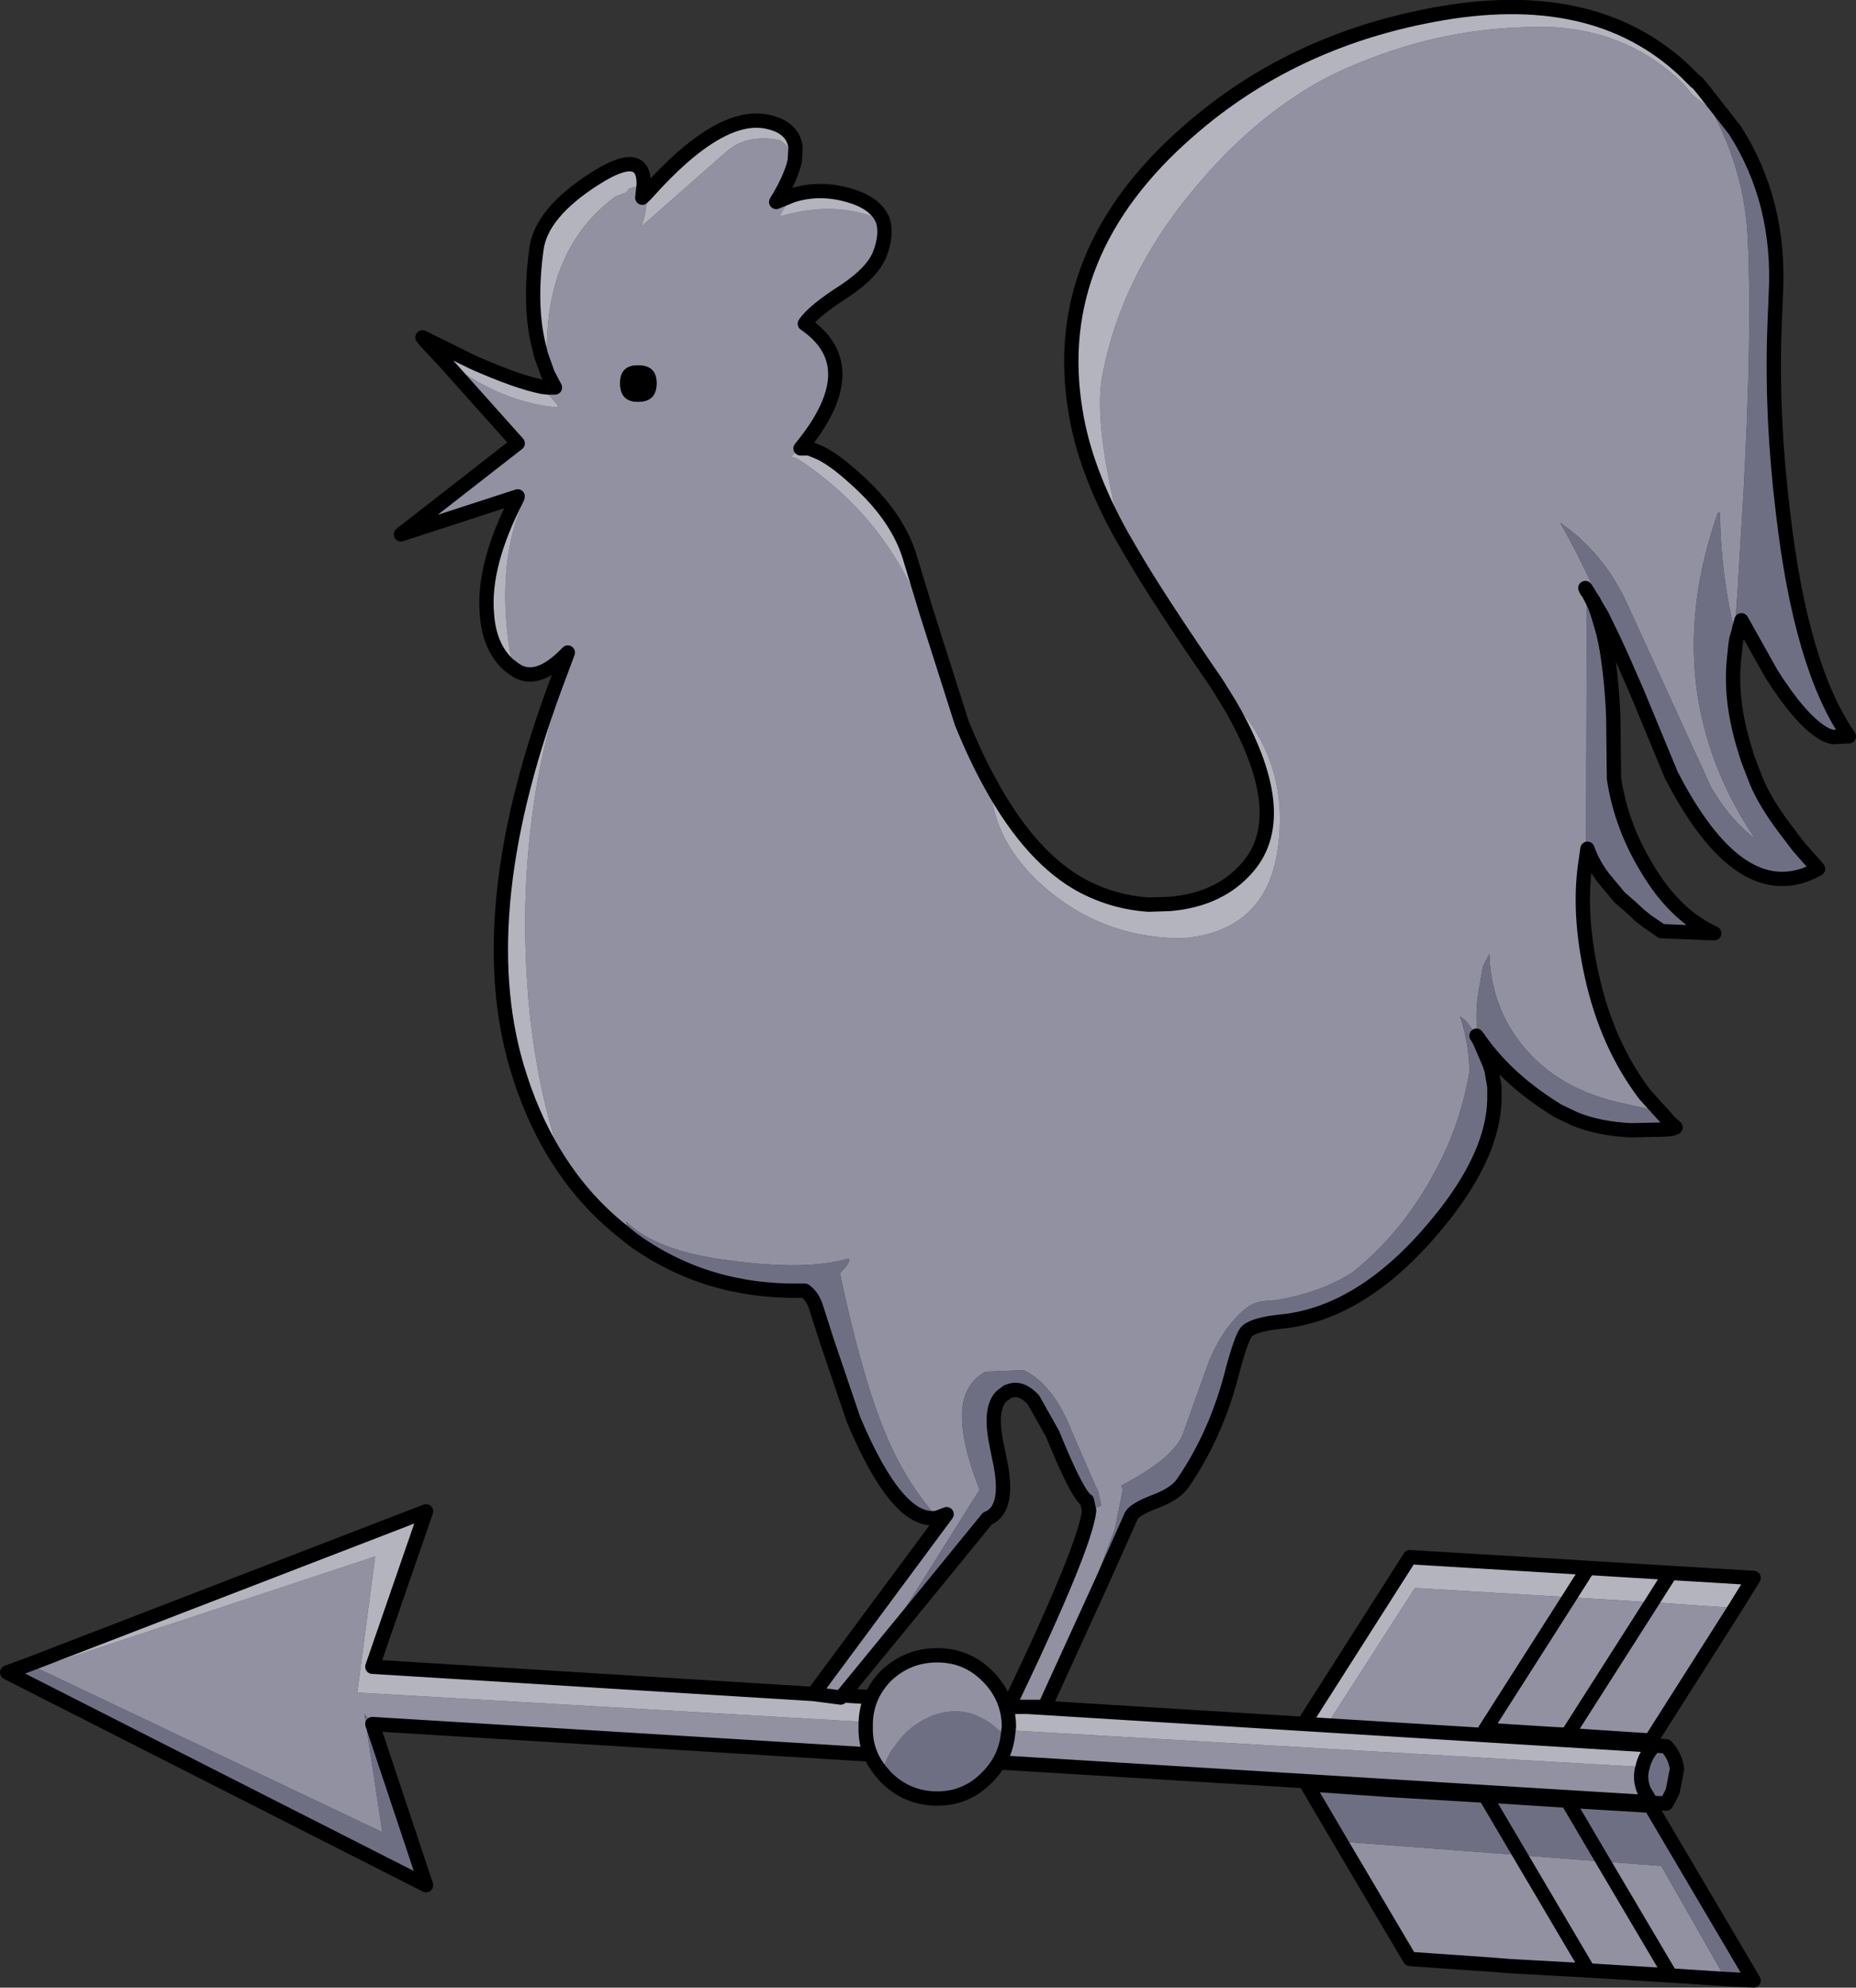
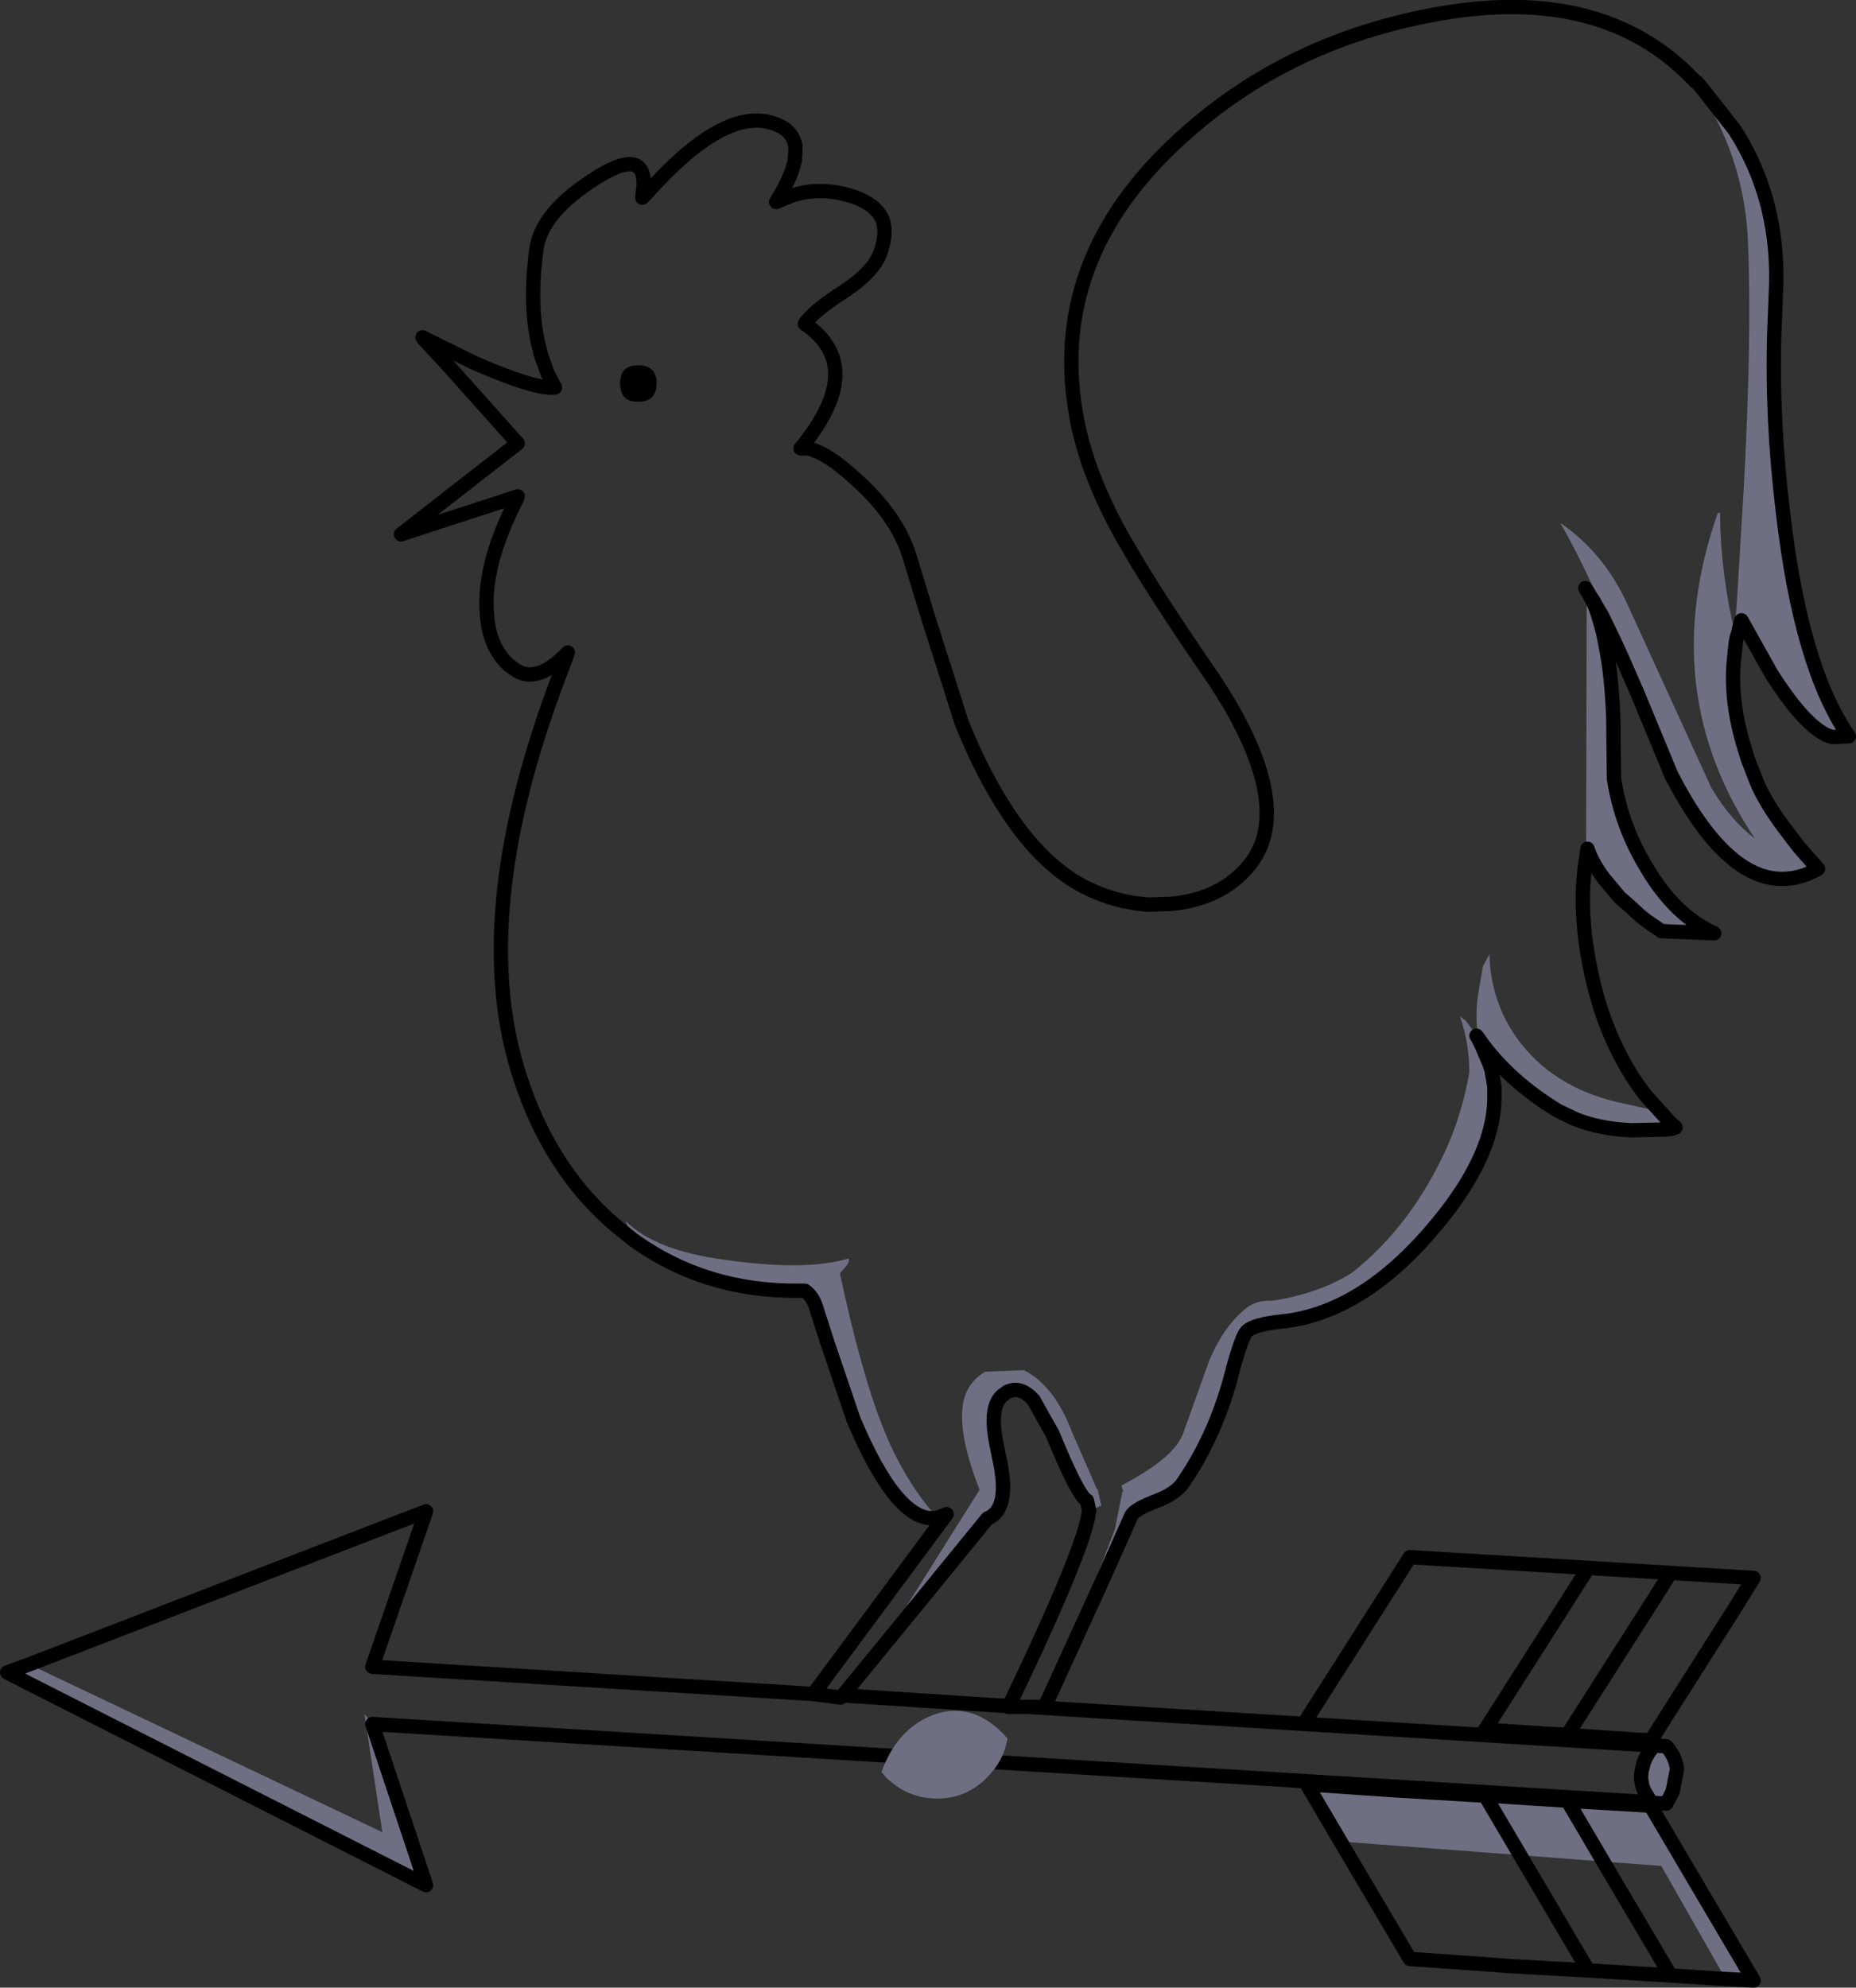
<svg xmlns="http://www.w3.org/2000/svg" height="138.75px" width="129.6px">
  <rect width="100%" height="100%" fill="#333333" stroke="none" />
  <g transform="matrix(1.0, 0.0, 0.0, 1.0, 64.95, 121.9)">
-     <path d="M13.4 -84.45 Q11.4 -92.15 12.0 -95.55 13.3 -102.65 18.5 -108.8 22.5 -113.6 27.25 -116.25 29.1 -117.25 31.5 -118.1 37.3 -120.2 43.6 -120.0 48.95 -119.65 52.65 -116.0 L53.2 -115.3 53.9 -114.75 54.3 -114.45 54.6 -114.15 Q56.9 -109.9 57.1 -105.1 57.4 -98.55 56.8 -87.6 L56.35 -80.15 56.25 -78.85 56.2 -77.7 Q55.2 -81.8 55.15 -86.1 L55.0 -86.1 Q50.65 -73.7 57.6 -63.35 55.9 -64.65 54.65 -66.75 L54.55 -66.9 48.65 -79.8 Q47.0 -83.35 44.0 -85.4 46.45 -81.1 48.3 -76.0 L47.7 -77.3 46.9 -78.95 46.45 -79.7 46.35 -79.9 45.9 -80.6 45.85 -80.85 45.85 -80.7 45.75 -80.85 45.85 -80.65 45.8 -61.95 Q45.2 -58.3 46.2 -53.8 47.25 -49.0 49.9 -45.5 L50.8 -44.5 51.35 -43.9 51.25 -43.9 50.3 -44.45 48.5 -44.85 Q43.85 -45.8 41.3 -49.0 39.15 -51.7 39.05 -55.3 L38.6 -54.45 38.25 -52.4 Q38.05 -51.0 38.25 -49.5 L37.4 -50.65 37.0 -50.95 Q37.65 -49.05 37.65 -47.05 37.2 -44.4 36.15 -41.95 33.65 -36.35 29.45 -33.05 27.15 -31.6 23.9 -31.1 22.8 -31.15 22.1 -30.6 20.55 -29.4 19.5 -26.95 L17.65 -21.8 Q17.0 -20.1 13.35 -18.2 L13.45 -17.9 12.9 -15.15 10.55 -9.0 Q11.1 -10.3 11.95 -11.4 L11.7 -10.85 11.95 -11.4 11.95 -11.45 11.7 -10.85 8.0 -2.75 6.8 -2.75 5.45 -2.75 5.5 -2.8 Q10.85 -13.95 11.1 -16.45 L11.95 -16.8 11.7 -17.9 11.6 -18.05 9.9 -21.95 Q8.65 -25.2 6.55 -26.25 L3.85 -26.15 Q2.4 -25.3 2.25 -23.55 2.05 -21.5 3.45 -17.9 L-1.7 -9.7 -0.2 -10.75 -6.1 -3.55 -6.25 -3.4 -8.15 -3.65 1.15 -16.2 0.5 -15.95 Q-1.9 -18.65 -3.35 -22.4 -4.85 -26.2 -6.3 -33.0 L-6.1 -33.25 Q-5.55 -33.8 -5.7 -34.05 -8.65 -33.15 -14.3 -33.95 -19.2 -34.6 -21.25 -36.65 L-20.8 -35.4 -21.35 -35.85 Q-23.9 -37.85 -25.7 -40.55 L-26.05 -41.75 Q-27.7 -47.15 -28.1 -52.8 -28.55 -58.75 -27.85 -64.45 -27.2 -70.05 -25.25 -75.4 L-26.25 -73.8 -25.3 -76.35 Q-27.5 -74.05 -29.05 -75.2 L-29.35 -76.45 Q-30.35 -82.85 -28.2 -87.35 L-28.85 -87.1 -28.8 -87.25 -36.95 -84.6 -28.8 -90.95 -33.85 -96.6 -34.6 -97.4 -33.85 -96.6 -34.65 -97.45 -34.6 -97.4 Q-30.5 -93.85 -26.0 -93.45 L-26.0 -93.6 -27.1 -94.9 -26.7 -94.85 -26.2 -94.85 -26.7 -95.8 -26.75 -96.8 Q-27.0 -104.5 -21.95 -108.2 L-21.25 -108.45 -21.0 -108.75 -20.0 -109.0 -20.1 -108.1 -19.8 -108.4 Q-19.75 -107.25 -20.15 -106.1 L-14.3 -111.25 Q-12.8 -112.6 -10.45 -112.1 L-10.4 -112.05 Q-9.8 -111.65 -9.45 -110.7 -9.7 -109.5 -10.75 -107.8 L-9.65 -108.25 -10.45 -106.95 -10.45 -106.8 Q-6.55 -107.95 -3.3 -106.5 -3.0 -105.55 -3.5 -104.2 -4.0 -102.9 -5.95 -101.6 -8.15 -100.2 -8.75 -99.3 -4.35 -96.3 -9.05 -90.6 L-8.95 -90.6 -9.0 -90.55 -9.35 -90.4 -9.7 -90.0 -9.3 -89.9 Q-4.15 -86.55 -1.45 -81.2 L-0.25 -79.15 0.05 -78.2 2.2 -71.45 Q3.15 -69.1 4.2 -67.2 4.35 -63.5 7.35 -60.55 11.65 -56.4 17.65 -56.4 23.25 -56.9 24.2 -62.2 25.25 -68.25 21.4 -72.65 L20.9 -72.75 20.0 -74.2 Q15.9 -80.15 14.1 -83.25 L13.4 -84.45 M45.95 -80.55 L46.4 -79.65 46.6 -79.1 47.0 -77.75 Q47.55 -75.4 47.7 -71.9 L47.5 -72.25 45.95 -80.55 M13.45 -17.75 L13.45 -17.9 13.5 -17.75 13.45 -17.75 M38.75 -1.15 L27.9 -1.8 33.85 -11.05 44.65 -10.4 50.4 -10.05 44.5 -0.8 43.45 -0.85 38.75 -1.15 44.65 -10.4 38.75 -1.15 M56.2 -9.65 L50.45 -0.6 48.75 -0.5 43.45 -0.85 44.5 -0.8 50.4 -10.05 56.2 -9.65 M49.3 3.85 L-38.95 -1.55 -39.5 -2.25 -38.25 6.0 -62.35 -5.45 -38.75 -13.25 -40.0 -3.75 49.75 1.45 Q49.5 2.25 49.85 3.1 L50.15 3.6 50.0 3.6 49.3 3.85 M47.0 8.05 L51.05 8.35 55.55 16.25 51.7 16.0 45.95 15.65 40.5 15.35 39.25 15.25 33.5 14.85 28.65 6.65 41.2 7.6 47.0 8.05 51.7 16.0 47.0 8.05 M41.2 7.6 L45.95 15.65 41.2 7.6 M-21.65 -95.15 Q-21.65 -93.85 -20.4 -93.85 -19.1 -93.85 -19.1 -95.15 -19.1 -96.4 -20.4 -96.4 -21.65 -96.4 -21.65 -95.15" fill="#9191a2" fill-rule="evenodd" stroke="none" />
-     <path d="M54.6 -114.15 L54.3 -114.45 53.9 -114.75 53.2 -115.3 52.65 -116.0 Q48.95 -119.65 43.6 -120.0 37.3 -120.2 31.5 -118.1 29.1 -117.25 27.25 -116.25 22.5 -113.6 18.5 -108.8 13.3 -102.65 12.0 -95.55 11.4 -92.15 13.4 -84.45 10.8 -89.1 10.15 -93.2 8.3 -104.3 18.1 -112.8 25.2 -119.0 35.05 -120.85 46.35 -123.0 52.75 -116.9 L53.45 -116.2 53.55 -116.15 53.85 -115.8 53.6 -115.85 54.6 -114.15 M20.9 -72.75 L21.4 -72.65 Q25.25 -68.25 24.2 -62.2 23.25 -56.9 17.65 -56.4 11.65 -56.4 7.35 -60.55 4.35 -63.5 4.2 -67.2 7.1 -61.9 10.75 -60.0 12.9 -58.9 15.25 -58.75 L16.75 -58.8 Q20.25 -59.1 22.2 -61.4 25.35 -65.1 20.9 -72.75 M-0.25 -79.15 L-1.45 -81.2 Q-4.15 -86.55 -9.3 -89.9 L-9.7 -90.0 -9.35 -90.4 -9.0 -90.55 -8.95 -90.6 -8.6 -90.6 -8.45 -90.6 -7.95 -90.4 Q-6.9 -90.0 -5.3 -88.55 -2.35 -85.95 -1.45 -83.1 L-0.25 -79.15 M-3.3 -106.5 Q-6.55 -107.95 -10.45 -106.8 L-10.45 -106.95 -9.65 -108.25 Q-7.65 -108.9 -5.45 -108.2 -3.75 -107.65 -3.3 -106.5 M-9.45 -110.7 Q-9.8 -111.65 -10.4 -112.05 L-10.45 -112.1 Q-12.8 -112.6 -14.3 -111.25 L-20.15 -106.1 Q-19.75 -107.25 -19.8 -108.4 -14.55 -114.3 -11.15 -113.35 -9.6 -112.95 -9.4 -111.65 L-9.45 -110.7 M-20.0 -109.0 L-21.0 -108.75 -21.25 -108.45 -21.95 -108.2 Q-27.0 -104.5 -26.75 -96.8 L-26.7 -95.8 -27.2 -97.2 -27.25 -97.45 Q-28.05 -100.35 -27.5 -104.45 -27.2 -107.05 -23.3 -109.5 -19.95 -111.6 -20.0 -109.0 M-27.1 -94.9 L-26.0 -93.6 -26.0 -93.45 Q-30.5 -93.85 -34.6 -97.4 L-35.25 -98.1 -34.6 -97.4 -34.65 -97.45 -35.25 -98.1 -35.45 -98.35 -31.9 -96.6 Q-28.85 -95.25 -27.1 -94.9 M-28.85 -87.1 L-28.2 -87.35 Q-30.35 -82.85 -29.35 -76.45 L-29.05 -75.2 -29.45 -75.5 Q-30.8 -76.75 -30.95 -79.05 -31.25 -82.45 -28.85 -87.1 M-26.25 -73.8 L-25.25 -75.4 Q-27.2 -70.05 -27.85 -64.45 -28.55 -58.75 -28.1 -52.8 -27.7 -47.15 -26.05 -41.75 L-25.7 -40.55 Q-27.55 -43.3 -28.65 -46.75 -32.2 -57.6 -26.25 -73.8 M-8.15 -3.65 L-6.25 -3.4 -6.1 -3.55 5.5 -2.8 5.45 -2.75 6.8 -2.75 50.55 -0.05 Q49.9 0.7 49.75 1.45 L-40.0 -3.75 -38.75 -13.25 -62.35 -5.45 -62.95 -5.7 -35.2 -16.4 -38.95 -5.55 -8.15 -3.65 M27.9 -1.8 L26.3 -1.9 33.5 -13.2 45.95 -12.45 51.7 -12.1 57.5 -11.75 56.2 -9.65 50.4 -10.05 44.65 -10.4 33.85 -11.05 27.9 -1.8 M50.45 -0.6 L50.3 -0.4 48.75 -0.5 50.45 -0.6 M51.7 -12.1 L50.4 -10.05 51.7 -12.1 M45.95 -12.45 L44.65 -10.4 45.95 -12.45" fill="#b4b4be" fill-rule="evenodd" stroke="none" />
    <path d="M54.6 -114.15 L53.6 -115.85 53.85 -115.8 56.2 -112.8 Q59.4 -107.8 59.05 -101.35 L58.95 -98.8 Q58.75 -92.7 59.55 -86.15 60.8 -75.3 64.15 -70.5 L63.0 -70.45 62.7 -70.55 62.55 -70.6 Q62.4 -70.7 62.3 -70.75 60.75 -71.7 58.75 -74.85 L56.65 -78.6 56.5 -78.05 56.45 -77.8 56.3 -77.3 56.25 -77.0 56.15 -76.05 Q55.8 -73.05 56.9 -69.55 L57.1 -68.9 57.7 -67.35 Q58.3 -65.9 59.65 -64.1 L60.6 -62.85 61.25 -62.1 61.75 -61.55 62.0 -61.25 Q60.85 -60.6 59.7 -60.55 55.6 -60.35 51.75 -67.8 L49.35 -73.6 48.3 -76.0 Q46.45 -81.1 44.0 -85.4 47.0 -83.35 48.65 -79.8 L54.55 -66.9 54.65 -66.75 Q55.9 -64.65 57.6 -63.35 50.65 -73.7 55.0 -86.1 L55.15 -86.1 Q55.2 -81.8 56.2 -77.7 L56.25 -78.85 56.35 -80.15 56.8 -87.6 Q57.4 -98.55 57.1 -105.1 56.9 -109.9 54.6 -114.15 M-20.8 -35.4 L-21.25 -36.65 Q-19.2 -34.6 -14.3 -33.95 -8.65 -33.15 -5.7 -34.05 -5.55 -33.8 -6.1 -33.25 L-6.3 -33.0 Q-4.85 -26.2 -3.35 -22.4 -1.9 -18.65 0.5 -15.95 -2.25 -15.45 -5.35 -22.8 L-7.2 -28.25 -8.0 -30.75 Q-8.25 -31.45 -8.75 -31.8 L-9.05 -31.8 Q-15.7 -31.7 -20.8 -35.4 M-0.2 -10.75 L-1.7 -9.7 3.45 -17.9 Q2.05 -21.5 2.25 -23.55 2.4 -25.3 3.85 -26.15 L6.55 -26.25 Q8.65 -25.2 9.9 -21.95 L11.6 -18.05 11.7 -17.9 11.95 -16.8 11.1 -16.45 10.95 -17.15 Q10.3 -17.5 8.55 -21.8 L7.2 -24.2 Q6.35 -25.1 5.55 -24.8 L5.4 -24.75 5.0 -24.45 Q4.1 -23.6 4.65 -21.0 L4.8 -20.25 Q5.65 -16.55 4.0 -15.9 L-0.2 -10.75 M11.95 -11.4 Q11.1 -10.3 10.55 -9.0 L12.9 -15.15 13.45 -17.9 13.35 -18.2 Q17.0 -20.1 17.65 -21.8 L19.5 -26.95 Q20.55 -29.4 22.1 -30.6 22.8 -31.15 23.9 -31.1 27.15 -31.6 29.45 -33.05 33.65 -36.35 36.15 -41.95 37.2 -44.4 37.65 -47.05 37.65 -49.05 37.0 -50.95 L37.4 -50.65 38.25 -49.5 Q38.05 -51.0 38.25 -52.4 L38.6 -54.45 39.05 -55.3 Q39.15 -51.7 41.3 -49.0 43.85 -45.8 48.5 -44.85 L50.3 -44.45 51.25 -43.9 51.35 -43.9 51.65 -43.55 51.95 -43.3 52.05 -43.2 51.8 -43.1 51.3 -43.05 48.95 -43.0 Q46.7 -43.1 45.0 -43.8 L43.85 -44.35 Q40.4 -46.45 38.4 -49.25 L38.3 -49.4 38.15 -49.6 38.3 -49.35 38.45 -49.05 39.05 -47.65 39.2 -47.2 39.4 -46.05 39.4 -45.1 Q39.3 -41.45 35.95 -37.15 30.9 -30.7 25.3 -29.75 L25.0 -29.7 24.55 -29.65 Q22.6 -29.45 22.1 -28.95 21.75 -28.55 21.15 -26.35 20.05 -21.9 17.7 -18.45 17.2 -17.65 15.75 -17.1 14.3 -16.55 14.05 -16.1 L12.2 -11.95 11.95 -11.4 12.2 -11.95 11.95 -11.45 11.95 -11.4 M45.8 -61.95 L45.85 -80.65 45.95 -80.55 47.5 -72.25 47.7 -71.9 47.75 -67.55 Q48.25 -64.25 50.05 -61.3 52.0 -58.0 54.75 -56.75 L51.05 -56.9 51.0 -56.95 50.05 -57.6 49.55 -58.0 48.9 -58.6 48.15 -59.25 47.15 -60.45 47.1 -60.5 Q46.25 -61.6 45.9 -62.65 L45.8 -61.95 M45.85 -80.7 L45.85 -80.85 45.9 -80.6 45.85 -80.7 M13.45 -17.75 L13.5 -17.75 13.45 -17.9 13.45 -17.75 M50.55 -0.05 L51.4 0.0 Q52.05 0.7 52.15 1.6 L51.85 3.15 51.65 3.55 51.4 4.0 50.35 3.95 49.3 3.85 50.0 3.6 50.15 3.6 49.85 3.1 Q49.5 2.25 49.75 1.45 49.9 0.7 50.55 -0.05 M-38.95 -1.55 L-35.2 9.7 -64.45 -5.15 -62.95 -5.7 -62.35 -5.45 -38.25 6.0 -39.5 -2.25 -38.95 -1.55 M50.35 3.95 L50.15 3.6 50.35 3.95 M44.5 3.8 L50.3 4.15 57.5 16.35 55.55 16.25 51.05 8.35 47.0 8.05 44.5 3.8 47.0 8.05 41.2 7.6 28.65 6.65 26.3 2.65 32.05 3.05 32.05 3.0 44.5 3.8 M41.2 7.6 L38.75 3.45 32.05 3.05 38.75 3.45 41.2 7.6" fill="#6f6f84" fill-rule="evenodd" stroke="none" />
    <path d="M40.5 15.35 L39.25 15.25 40.5 15.35" fill="#ffffff" fill-rule="evenodd" stroke="none" />
    <path d="M-21.65 -95.15 Q-21.65 -96.4 -20.4 -96.4 -19.1 -96.4 -19.1 -95.15 -19.1 -93.85 -20.4 -93.85 -21.65 -93.85 -21.65 -95.15" fill="#000000" fill-rule="evenodd" stroke="none" />
    <path d="M53.85 -115.8 L53.55 -116.15 53.45 -116.2 52.75 -116.9 Q46.35 -123.0 35.05 -120.85 25.2 -119.0 18.1 -112.8 8.3 -104.3 10.15 -93.2 10.8 -89.1 13.4 -84.45 L14.1 -83.25 Q15.9 -80.15 20.0 -74.2 L20.9 -72.75 Q25.35 -65.1 22.2 -61.4 20.25 -59.1 16.75 -58.8 L15.25 -58.75 Q12.9 -58.9 10.75 -60.0 7.1 -61.9 4.2 -67.2 3.15 -69.1 2.2 -71.45 L0.05 -78.2 -0.25 -79.15 -1.45 -83.1 Q-2.35 -85.95 -5.3 -88.55 -6.9 -90.0 -7.95 -90.4 L-8.45 -90.6 -8.6 -90.6 -8.95 -90.6 -9.05 -90.6 Q-4.35 -96.3 -8.75 -99.3 -8.15 -100.2 -5.95 -101.6 -4.0 -102.9 -3.5 -104.2 -3.0 -105.55 -3.3 -106.5 -3.75 -107.65 -5.45 -108.2 -7.65 -108.9 -9.65 -108.25 L-10.75 -107.8 Q-9.7 -109.5 -9.45 -110.7 L-9.4 -111.65 Q-9.6 -112.95 -11.15 -113.35 -14.55 -114.3 -19.8 -108.4 L-20.1 -108.1 -20.0 -109.0 Q-19.95 -111.6 -23.3 -109.5 -27.2 -107.05 -27.5 -104.45 -28.05 -100.35 -27.25 -97.45 L-27.2 -97.2 -26.7 -95.8 -26.2 -94.85 -26.7 -94.85 -27.1 -94.9 Q-28.85 -95.25 -31.9 -96.6 L-35.45 -98.35 -35.25 -98.1 -34.6 -97.4 -33.85 -96.6 -28.8 -90.95 -36.95 -84.6 -28.8 -87.25 -28.85 -87.1 Q-31.25 -82.45 -30.95 -79.05 -30.8 -76.75 -29.45 -75.5 L-29.05 -75.2 Q-27.5 -74.05 -25.3 -76.35 L-26.25 -73.8 Q-32.2 -57.6 -28.65 -46.75 -27.55 -43.3 -25.7 -40.55 -23.9 -37.85 -21.35 -35.85 L-20.8 -35.4 Q-15.7 -31.7 -9.05 -31.8 L-8.75 -31.8 Q-8.25 -31.45 -8.0 -30.75 L-7.2 -28.25 -5.35 -22.8 Q-2.25 -15.45 0.5 -15.95 L1.15 -16.2 -8.15 -3.65 -6.25 -3.4 -6.1 -3.55 -0.2 -10.75 4.0 -15.9 Q5.65 -16.55 4.8 -20.25 L4.65 -21.0 Q4.1 -23.6 5.0 -24.45 L5.4 -24.75 5.55 -24.8 Q6.35 -25.1 7.2 -24.2 L8.55 -21.8 Q10.3 -17.5 10.95 -17.15 L11.1 -16.45 Q10.85 -13.95 5.5 -2.8 L5.45 -2.75 6.8 -2.75 8.0 -2.75 11.7 -10.85 11.95 -11.4 12.2 -11.95 14.05 -16.1 Q14.3 -16.55 15.75 -17.1 17.2 -17.65 17.7 -18.45 20.05 -21.9 21.15 -26.35 21.75 -28.55 22.1 -28.95 22.6 -29.45 24.55 -29.65 L25.0 -29.7 25.3 -29.75 Q30.9 -30.7 35.95 -37.15 39.3 -41.45 39.4 -45.1 L39.4 -46.05 39.2 -47.2 39.05 -47.65 38.45 -49.05 38.3 -49.35 38.15 -49.6 38.3 -49.4 38.4 -49.25 Q40.4 -46.45 43.85 -44.35 L45.0 -43.8 Q46.7 -43.1 48.95 -43.0 L51.3 -43.05 51.8 -43.1 52.05 -43.2 51.95 -43.3 51.65 -43.55 51.35 -43.9 50.8 -44.5 49.9 -45.5 Q47.25 -49.0 46.2 -53.8 45.2 -58.3 45.8 -61.95 L45.9 -62.65 Q46.25 -61.6 47.1 -60.5 L47.15 -60.45 48.15 -59.25 48.9 -58.6 49.55 -58.0 50.05 -57.6 51.0 -56.95 51.05 -56.9 54.75 -56.75 Q52.0 -58.0 50.05 -61.3 48.25 -64.25 47.75 -67.55 L47.7 -71.9 Q47.55 -75.4 47.0 -77.75 L46.6 -79.1 46.4 -79.65 45.95 -80.55 45.85 -80.65 45.75 -80.85 45.85 -80.7 45.9 -80.6 46.35 -79.9 46.45 -79.7 46.9 -78.95 47.7 -77.3 48.3 -76.0 49.35 -73.6 51.75 -67.8 Q55.6 -60.35 59.7 -60.55 60.85 -60.6 62.0 -61.25 L61.75 -61.55 61.25 -62.1 60.6 -62.85 59.65 -64.1 Q58.3 -65.9 57.7 -67.35 L57.1 -68.9 56.9 -69.55 Q55.8 -73.05 56.15 -76.05 L56.25 -77.0 56.3 -77.3 56.45 -77.8 56.5 -78.05 56.65 -78.6 58.75 -74.85 Q60.75 -71.7 62.3 -70.75 62.4 -70.7 62.55 -70.6 L62.7 -70.55 63.0 -70.45 64.15 -70.5 Q60.8 -75.3 59.55 -86.15 58.75 -92.7 58.95 -98.8 L59.05 -101.35 Q59.4 -107.8 56.2 -112.8 L53.85 -115.8 M26.3 -1.9 L33.5 -13.2 45.95 -12.45 51.7 -12.1 57.5 -11.75 56.2 -9.65 50.45 -0.6 50.3 -0.4 48.75 -0.5 43.45 -0.85 38.75 -1.15 44.65 -10.4 45.95 -12.45 M50.4 -10.05 L51.7 -12.1 M50.4 -10.05 L44.5 -0.8 43.45 -0.85 M6.8 -2.75 L50.55 -0.05 51.4 0.0 Q52.05 0.7 52.15 1.6 L51.85 3.15 51.65 3.55 51.4 4.0 50.35 3.95 49.3 3.85 -38.95 -1.55 -35.2 9.7 -64.45 -5.15 -62.95 -5.7 -35.2 -16.4 -38.95 -5.55 -8.15 -3.65 M49.75 1.45 Q49.5 2.25 49.85 3.1 L50.15 3.6 50.35 3.95 M55.55 16.25 L57.5 16.35 50.3 4.15 44.5 3.8 47.0 8.05 51.7 16.0 45.95 15.65 40.5 15.35 39.25 15.25 33.5 14.85 28.65 6.65 26.3 2.65 32.05 3.05 32.05 3.0 44.5 3.8 M55.55 16.25 L51.7 16.0 M45.95 15.65 L41.2 7.6 38.75 3.45 32.05 3.05 M39.25 15.25 L40.5 15.35 M49.75 1.45 Q49.9 0.7 50.55 -0.05 M-6.1 -3.55 L5.5 -2.8" fill="none" stroke="#000000" stroke-linecap="round" stroke-linejoin="round" stroke-width="1.0" />
    <path d="M5.4 -0.55 Q5.15 1.0 4.0 2.15 2.55 3.65 0.5 3.65 -1.6 3.65 -3.1 2.15 L-3.4 1.8 Q-2.3 -1.25 0.25 -2.2 3.05 -3.2 5.4 -0.55" fill="#6f6f84" fill-rule="evenodd" stroke="none" />
-     <path d="M-3.4 1.8 Q-4.55 0.45 -4.5 -1.35 -4.55 -3.4 -3.1 -4.9 -1.6 -6.35 0.5 -6.35 2.55 -6.35 4.0 -4.9 5.5 -3.4 5.5 -1.35 L5.4 -0.55 Q3.05 -3.2 0.25 -2.2 -2.3 -1.25 -3.4 1.8" fill="#9191a2" fill-rule="evenodd" stroke="none" />
-     <path d="M-3.4 1.8 Q-4.55 0.45 -4.5 -1.35 -4.55 -3.4 -3.1 -4.9 -1.6 -6.35 0.5 -6.35 2.55 -6.35 4.0 -4.9 5.5 -3.4 5.5 -1.35 L5.4 -0.55 Q5.15 1.0 4.0 2.15 2.55 3.65 0.5 3.65 -1.6 3.65 -3.1 2.15 L-3.4 1.8 Z" fill="none" stroke="#000000" stroke-linecap="round" stroke-linejoin="round" stroke-width="1.0" />
  </g>
</svg>